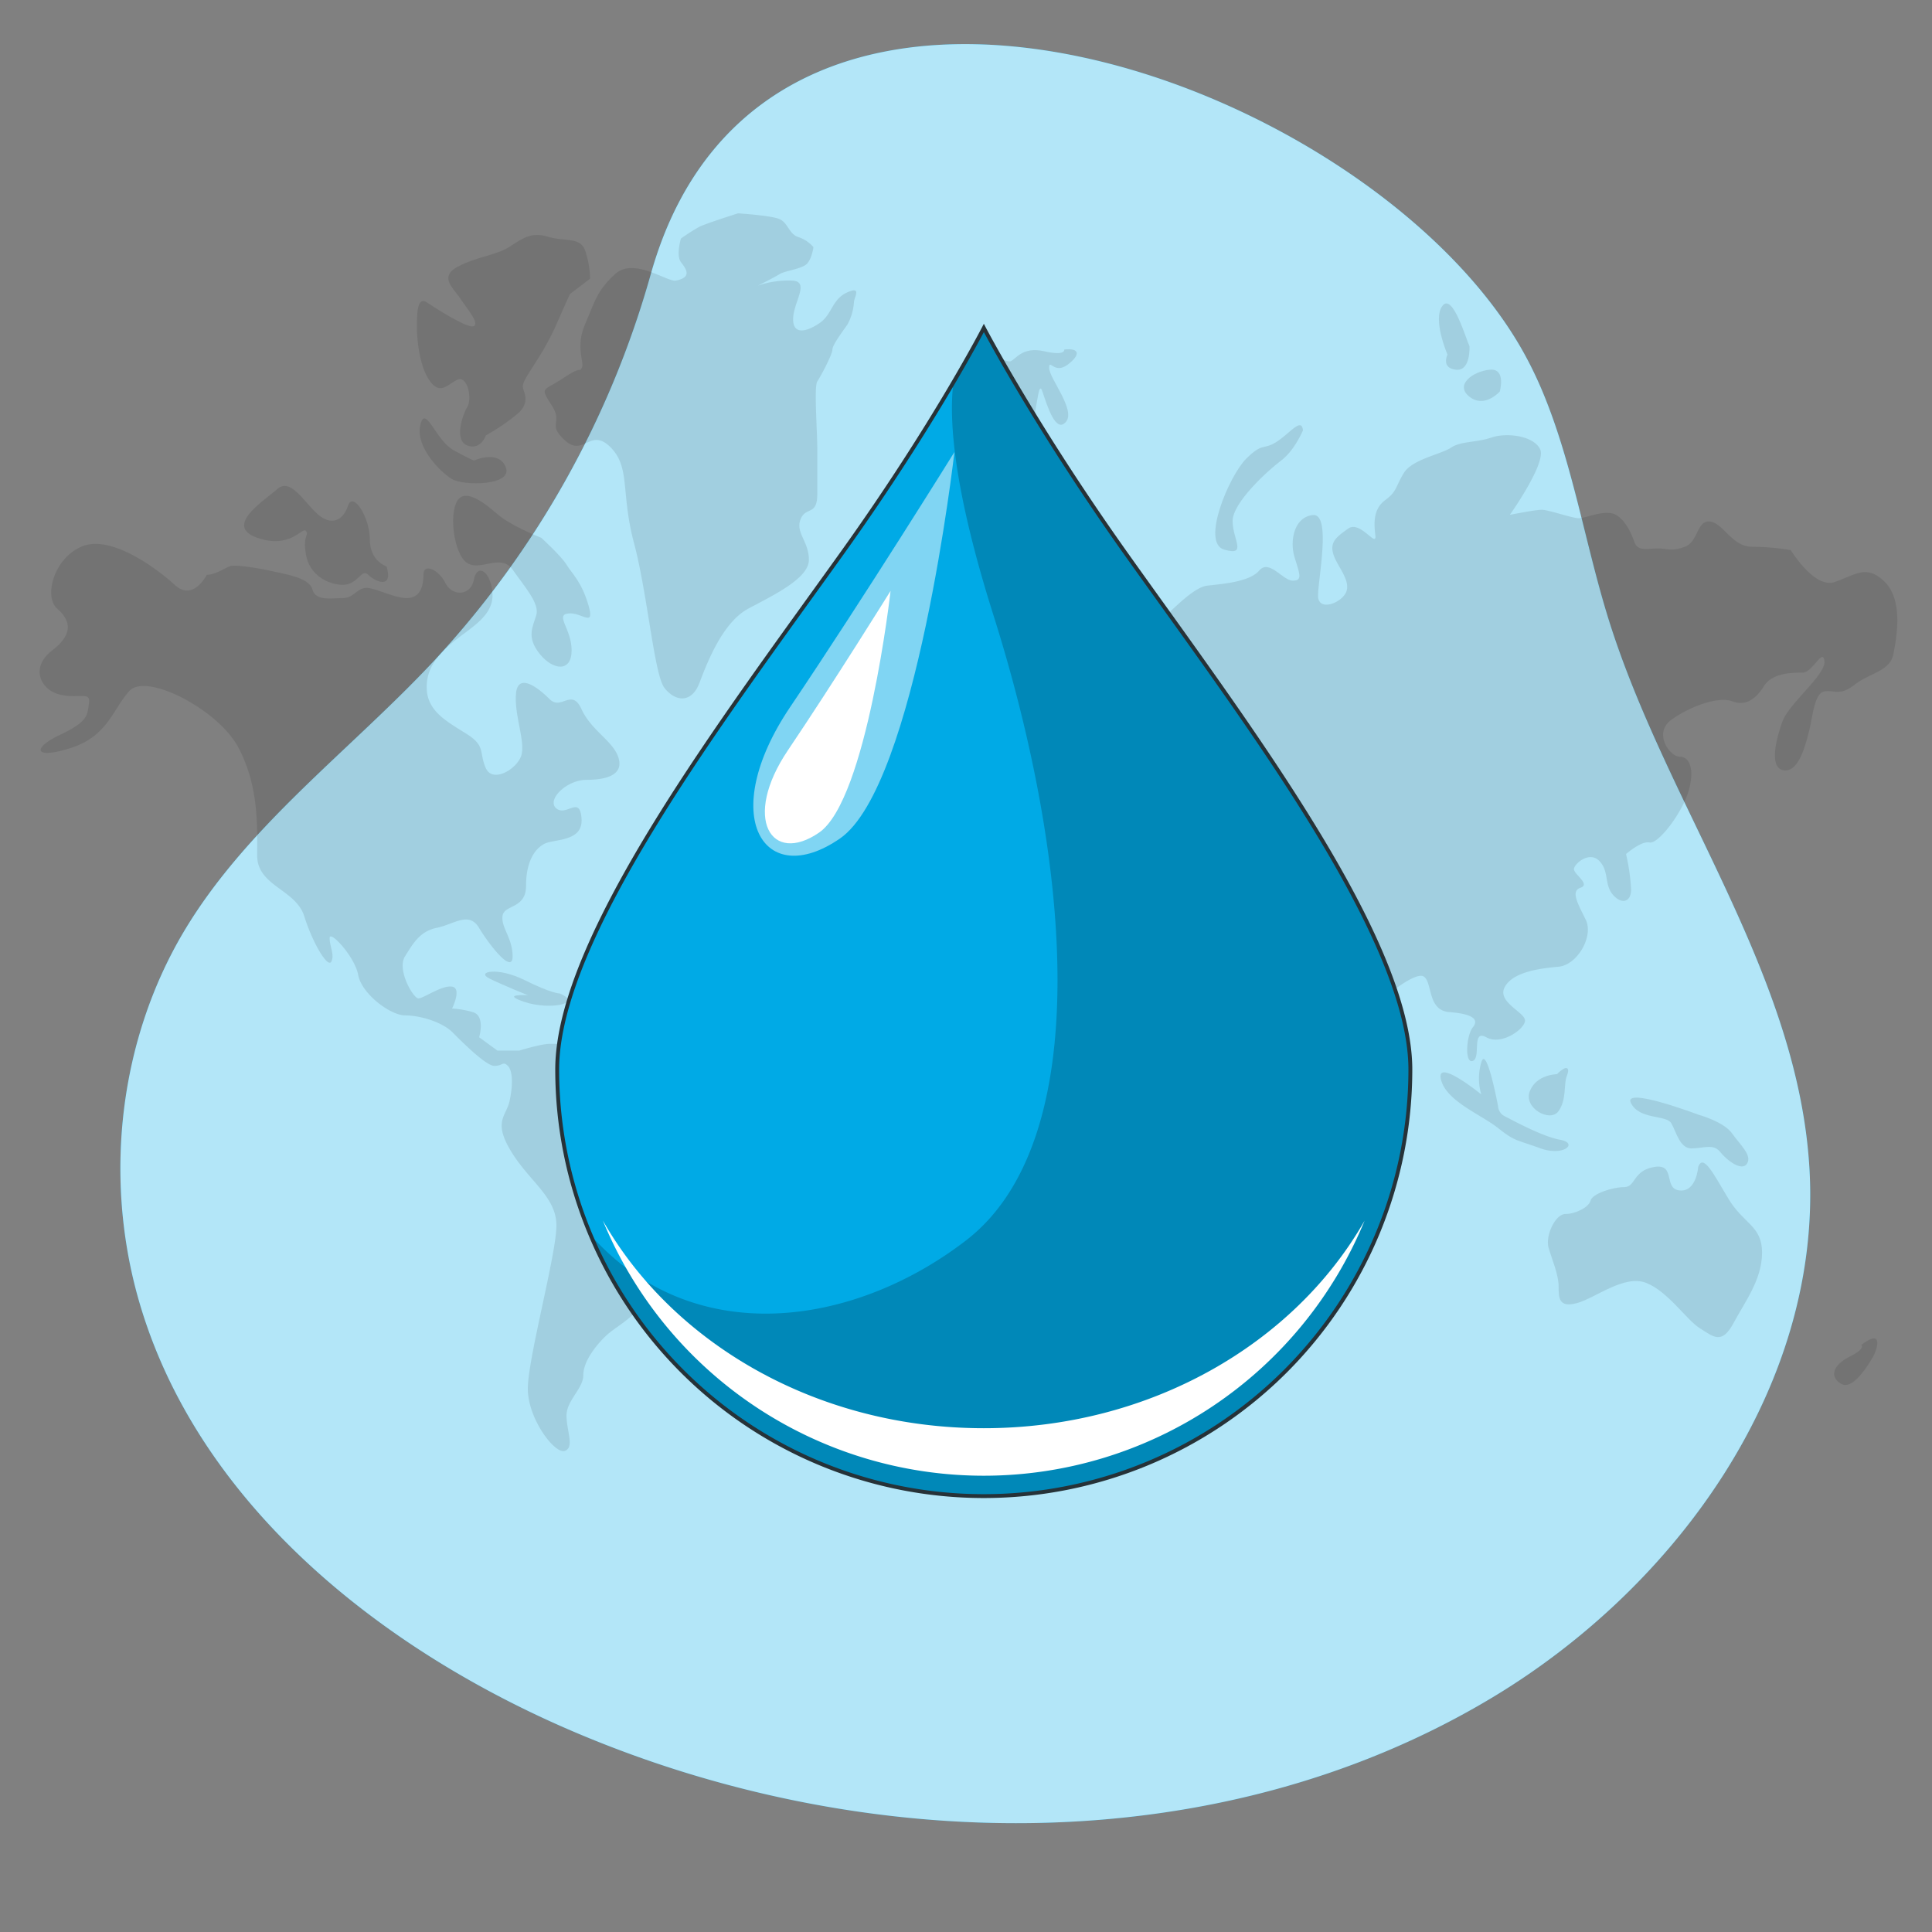
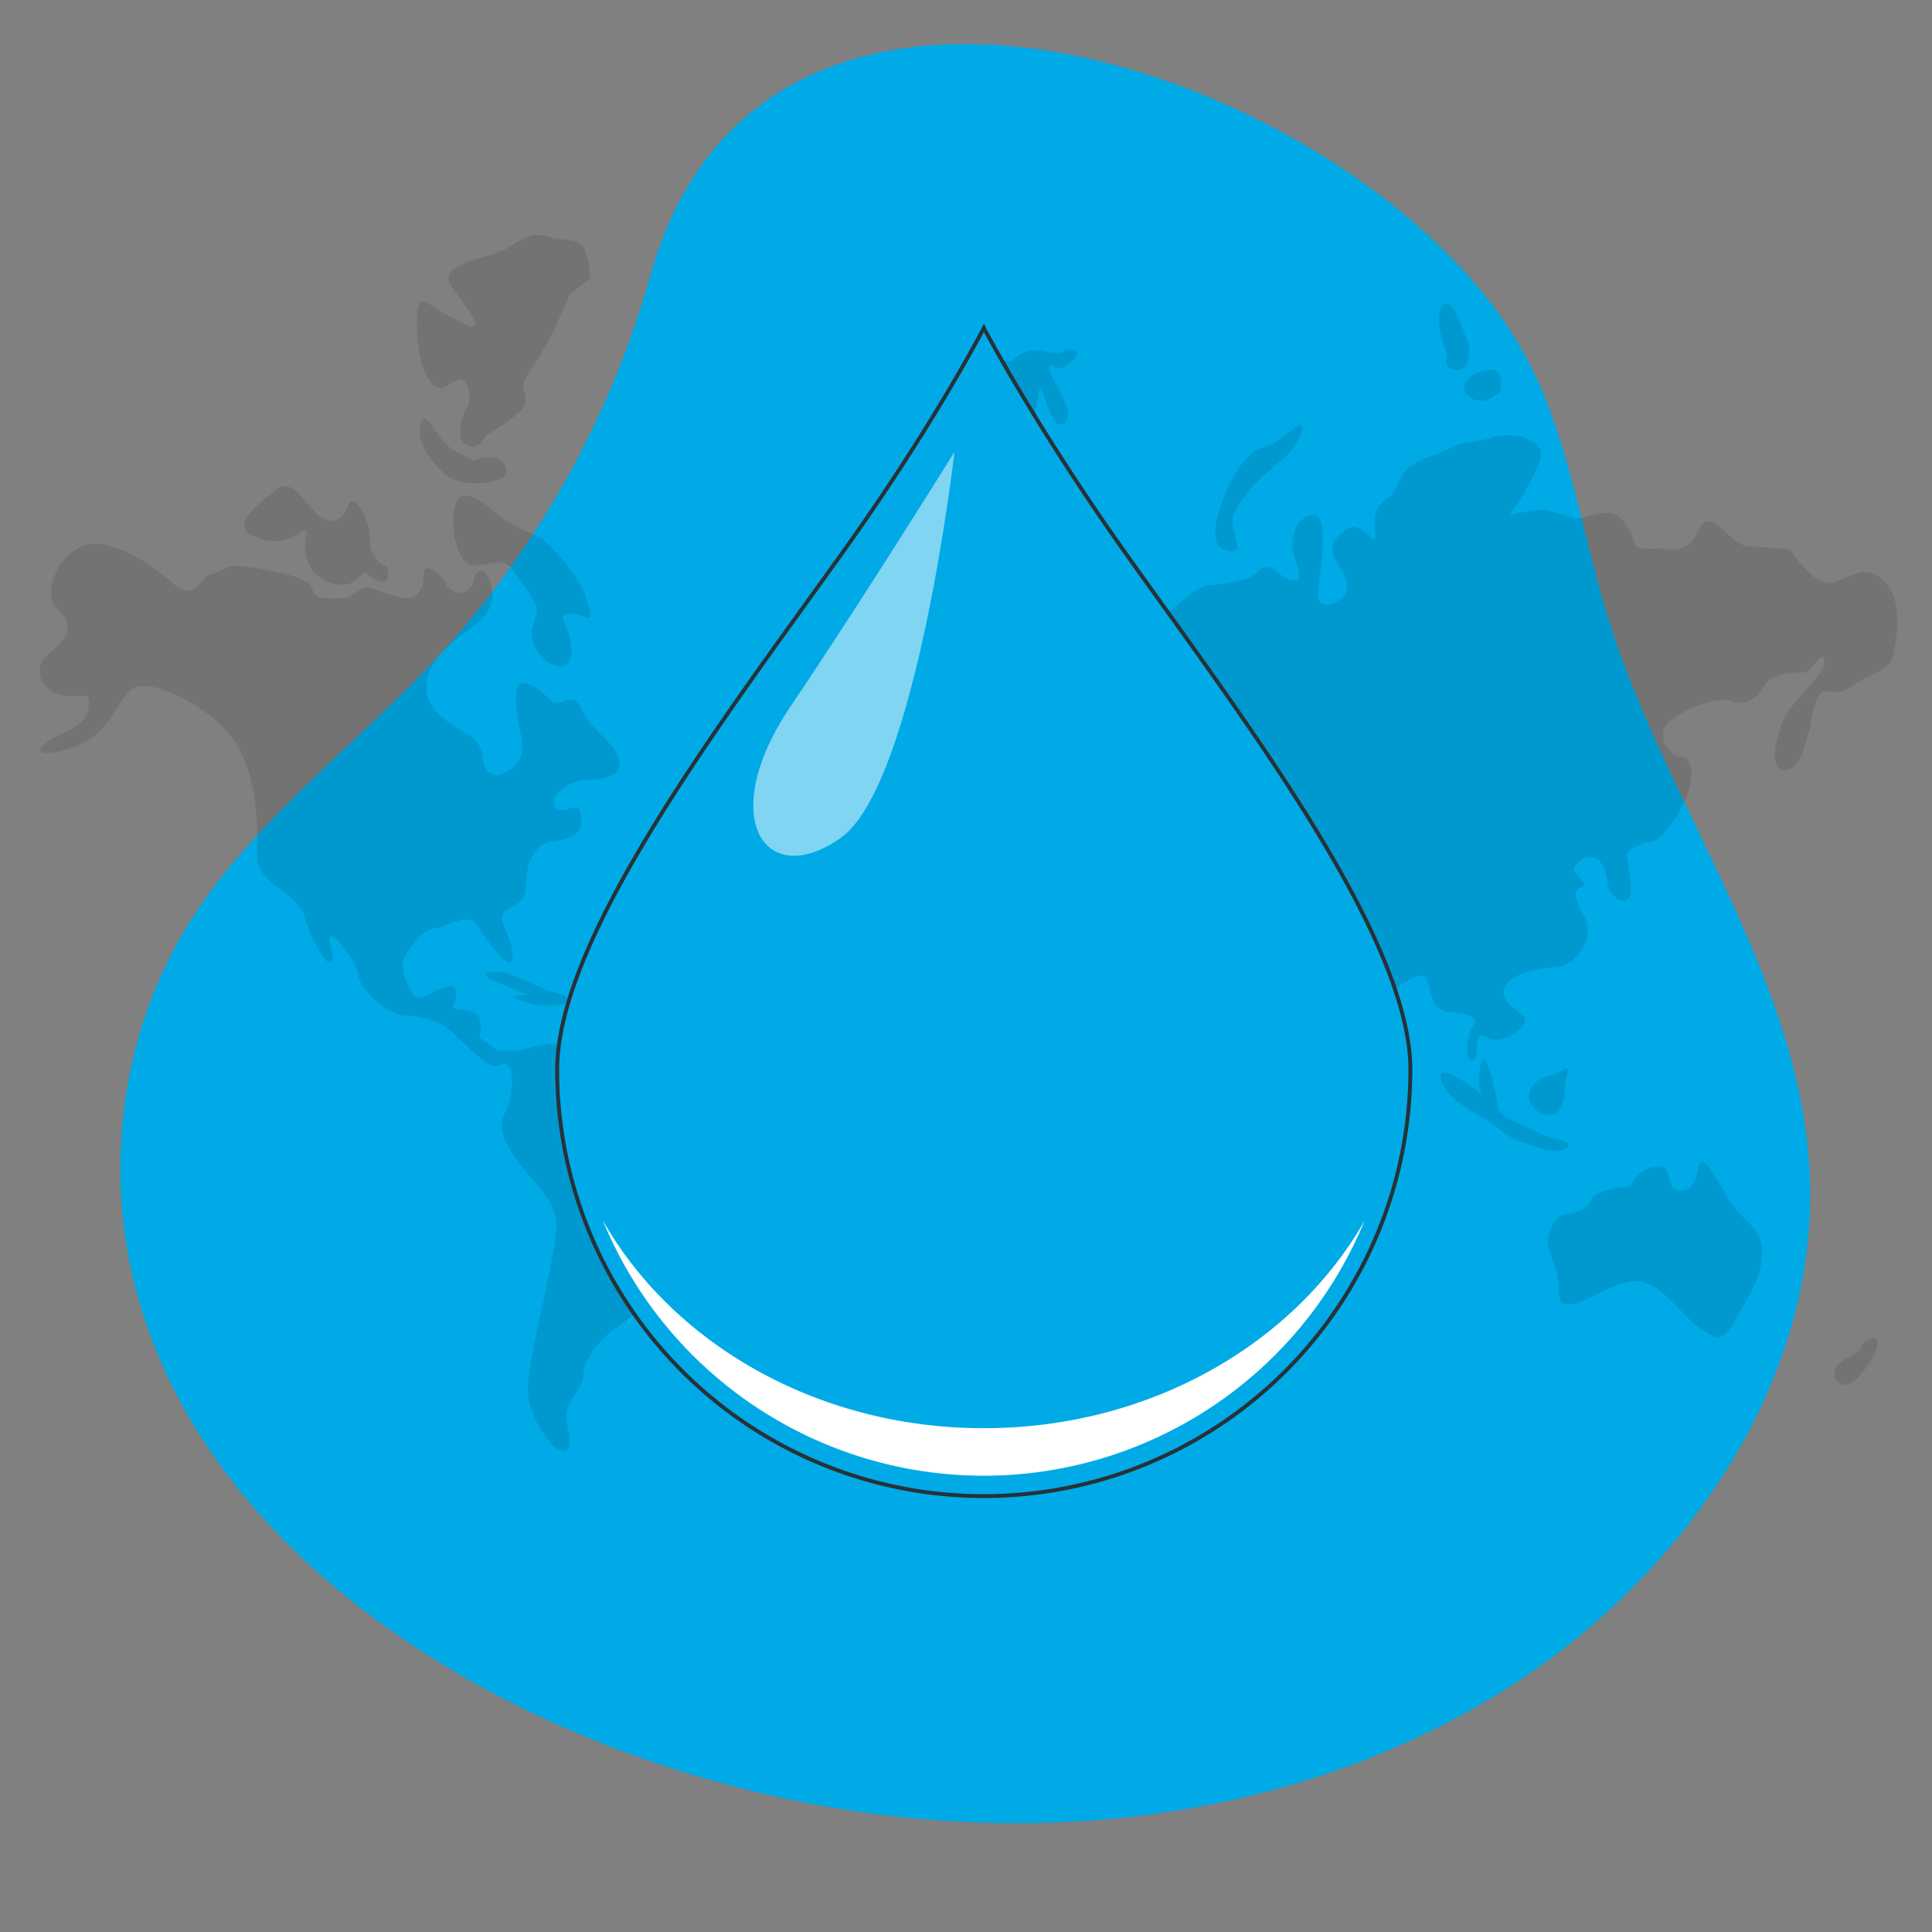
<svg xmlns="http://www.w3.org/2000/svg" viewBox="0 0 500 500">
  <rect x="0" y="0" width="500" height="500" fill="#808080" stroke="none" />
  <g id="freepik--background-simple--inject-36">
    <path d="M399,100.86c-1.1-2.59-2.3-5.14-3.62-7.65-37.62-71.92-196.74-130.33-227-22.1a243.61,243.61,0,0,1-56.21,100.08C90.29,194.55,63.58,214,47.35,241.48,31,269.27,27,303.83,35.49,335c14.43,52.73,61.43,90.86,111.6,112.57,76.07,32.92,168.22,34.41,239.24-8.33,47.65-28.68,84.85-80.47,82-136-2.63-50.89-36.78-94.22-52-142.86C410.17,140.61,407,119.76,399,100.86Z" style="fill:#00AAE6" />
-     <path d="M399,100.86c-1.1-2.59-2.3-5.14-3.62-7.65-37.62-71.92-196.74-130.33-227-22.1a243.61,243.61,0,0,1-56.21,100.08C90.29,194.55,63.58,214,47.35,241.48,31,269.27,27,303.83,35.49,335c14.43,52.73,61.43,90.86,111.6,112.57,76.07,32.92,168.22,34.41,239.24-8.33,47.65-28.68,84.85-80.47,82-136-2.63-50.89-36.78-94.22-52-142.86C410.17,140.61,407,119.76,399,100.86Z" style="fill:#fff;opacity:0.7" />
  </g>
  <g id="freepik--world-map--inject-36">
    <g style="opacity:0.1">
      <path d="M53.5,148.77s-3.48,7-8.26,2.61-16.54-13-23.94-10-10,13.06-6.53,16.1,4.36,6.53-1.3,10.88-3.05,10,1.74,11.32,8.27-.87,7.83,2.17,0,4.79-7.4,8.27-7,6.53,2.62,3.48,10.87-10,15.23-14.79,23.06,4.78,28.28,14.79,4.79,20,4.79,27.85,10,8.71,12.18,15.67,6.09,13.49,7,11.75-.43-3.92-.43-6.1,6.53,4.79,7.4,9.58,8.27,10.44,12.18,10.44,9.58,1.74,12.19,4.35,8.7,8.71,10.87,8.71,2.18-1.31,3.49,0,1.3,5.22.43,9.13-4.35,5.23.44,13.06S144,309.78,144,317.18s-7.4,34.37-7.4,42.21,7,17,9.57,16.1.44-5.23.44-9.14,4.35-7,4.35-10.45,3-7.39,5.66-10,7-4.36,9.57-8.71,7-8.26,8.7-11.31,2.18-3.48,6.09-9.14,3.92-10,6.1-13.92,2.61-11.75-2.62-13.49-12.61-4.36-14.36-7-11.31-7-13.05-7.39-4.35-3.92-7.83-4.36a45.69,45.69,0,0,0-7-.43c-2.17,0-7.83,1.74-7.83,1.74h-5.65L124,268.44s1.74-5.66-1.74-6.53A24.34,24.34,0,0,0,117,261s2.61-5.22,0-5.66-7.4,3.05-8.71,3.05-5.65-7.4-3.48-10.88,3.92-6.53,8.27-7.4,8.27-4.35,10.88,0,8.7,12.19,8.7,7.4-3-7.4-2.61-10.44,6.09-1.74,6.09-7.84,2.18-9.57,4.79-10.87,10-.44,9.57-6.53-3.91-.44-6.52-2.61,2.61-7.4,7.83-7.4,9.57-1.31,8.27-5.66-7-7-9.58-12.62-5.22.44-8.27-2.61-8.26-7-8.7-1.3,2.61,12.62,1.31,16.1-7.4,7-9.14,3,0-5.65-4.79-8.7-10-5.66-10.44-11.31,3-9.58,7.4-13.06,10-6.53,9.57-12.18-3.92-7.83-4.79-3.48-5.65,4.35-7.39.87-5.66-5.22-5.66-2.18-.87,6.09-4.35,6.09-8.71-3-10.88-2.61-3,2.61-5.66,2.61-7,.87-7.83-2.17-6.53-3.92-10.45-4.79-9.57-1.74-10.87-1.3S55.68,148.77,53.5,148.77Z" />
      <path d="M144.89,257.12s-2.18,0-9.14-3.48-12.62-2.17-9.14-.43,10,4.35,10,4.35-7.4-.44-.87,1.74S151,259.74,144.89,257.12Z" />
      <path d="M230.61,234.5s-2.17,7.83-3.48,9.57-6.53,4.35-7.83,9.14,0,11.75,2.61,16.1,4.78,4.79,10.88,6.53,15.23,0,18.71.43-1.31,7.4-1.31,9.57,8.71,6.53,9.14,10.45-3.48,12.18,0,17.4,4.79,8.71,4.79,11.75-1.31,7.84,7.4,9.14,14.79-2.61,16.1-8.27,1.3-11.31,5.22-13.49,6.09-7.39,5.22-12.18-1.74-11.75,1.74-14.36,10.44-7.4,10.88-12.18-3.48-.44-9.14-4.79-11.75-17.41-13.05-20.89-1.31-6.53,3.48,0S298.06,268,305.46,268s17.84-9.13,18.27-13.49-4.35-1.74-9.57-5.65S305.46,235.37,312,238s15.23,11.31,18.71,11.31,13.92-3.91,14.36,3.05-2.18,18.27,3.91,18.71,4.35-7,6.1-9.57,11.31-10.45,13.49-8.71.87,8.71,6.52,9.14,7.84,1.74,6.09,3.92-2.17,9.57,0,8.7-.43-8.27,3.49-6.09,10-2.18,10-4.35-7.39-4.79-5.22-8.71,9.14-4.78,13.93-5.22,9.14-7.83,7-12.18-3.92-7.4-1.31-8.27-1.74-3.48-1.74-4.79,3.92-4.78,6.53-2.17,1.31,6.09,3.48,8.7,4.79,2.18,4.79-1.3a53,53,0,0,0-1.31-9.14s3.92-3.48,6.1-3,8.26-7.4,10-13.05.44-9.14-2.17-9.14-7-6.09-2.18-9.58,12.19-6.09,15.67-4.78,6.09-.44,8.27-3.92,7.39-3.48,10-3.48,5.22-6.53,5.65-3-9.14,10.88-10.88,15.67-3.48,12.18.44,12.62,5.66-7,6.53-10.44,1.3-9.58,3.91-10,3.92,1.3,7.83-1.74,9.14-3.49,10-7.84,2.61-13.92-2.17-18.71-7.84-1.74-13.06,0-11.31-8.27-11.31-8.27a63.35,63.35,0,0,0-10-.87c-5.22,0-7.4-6.09-10.88-6.52s-3,5.22-6.53,6.52-4.35.44-7,.44-5.22.87-6.09-1.74-3.05-7-6.09-7.4-6.53,1.31-8.27,1.31-7.83-2.18-9.57-2.18-8.27,1.31-8.27,1.31,9.57-13.49,7.83-17-8.7-4.35-12.62-3-7.83.87-10.44,2.61-10,3-12.19,6.53-1.74,4.78-4.78,7-3.05,5.66-2.61,9.14-3.92-3.92-7-1.74-4.78,3.48-3.91,6.52,4.35,6.53,3.48,9.58-7.4,5.65-7.4,1.3,3.48-21.32-1.31-20.88-6.09,6.52-4.78,10.87,2.17,6.1-.44,6.1-6.09-5.66-8.7-2.61-10,3.48-13.49,3.91-8.7,6.09-11.31,8.27-3.48,5.66-8.27,6.09-7.83-9.14-5.66-9.14,10,4.36,10-.87S285,145.29,278.91,144.42s-15.66,1.74-17.4,7.4-.87,13.92-6.53,19.58-9.14,12.18-4.79,12.18,7-6.52,7.4-1.3,5.66,4.78,7,2.17,1.31-7.83,1.31-12.62,7.83-13.49,9.14-9.57-4.35,10-4.35,13.93,6.52.87,10,.87,6.1,2.61.44,3.48-6.09.87-7.4,4.78.44,6.53-4.79,7.84-17.84-.87-20.45,3.91-3.91,7.4-6.52,8.27-7.84.44-7,4.35,3.48,1.74,2.18,5.66-5.66-2.18-7.4.87,2.61,17,6.53,13.05,6.09-10,6.09-10,3.92-.44,4.79-2.18,6.52-5.66,8.27,0,4.35,4.35,4.35,7-4.35,5.66-.44,3.92,6.09-1.31,4.79-6.53-6.09-11.31-3.48-10,5.65,5.66,7,8.71,7.83,11.75,8.7,8.26-.87-9.57.44-9.57,3.91-3.48,4.78-7,11.75.43,13.93,3.48-2.18,6.09-7,6.09-10.88,3.48-7,6.53,10-3.48,10.88,1.3-1.3,9.14-4.78,9.14-7.84-1.74-10.88-1.74-3.48,4.35-9.14,3.05-7-6.53-11.31-9.57-8.27-.88-11.75.43S232.79,231,230.61,234.5Z" />
      <path d="M337.22,111.35s-2.17,5.22-5.65,7.83S319,130.06,319,134.85s3.91,9.13-2.18,7.39,1.31-19.14,5.66-23.49,4.35-2.18,7.83-4.36S336.79,107.87,337.22,111.35Z" />
      <path d="M402.93,278s-5.22,0-7,4.35,5.22,8.27,7.4,5.23,1.3-7,2.17-9.14S405.54,275.4,402.93,278Z" />
      <path d="M387.7,286.28s-3-16.1-4.35-11.31a14.55,14.55,0,0,0,0,8.26s-11.75-9.57-10.44-3.91,10.44,9.14,14.79,12.62,4.79,3,10.88,5.22,10-1.31,5.22-2.18-12.62-5.22-14.36-6.09A3.09,3.09,0,0,1,387.7,286.28Z" />
-       <path d="M439.49,288.46s-19.59-7.4-17.41-3,9.14,3,10.44,5.22,2.18,6.53,5.22,6.53,5.66-1.31,7.4.87,5.66,5.22,7,3.05-1.74-4.79-3.91-7.84S439.49,288.46,439.49,288.46Z" />
      <path d="M439.49,302s-.44,6.52-4.79,6.09-.87-7-6.53-6.09-4.79,5.22-7.83,5.22-8.27,1.74-8.7,3.48-3.92,3.48-6.53,3.48-5.22,5.66-4.35,8.7,2.61,7,2.61,10,0,5.66,4.78,4.35S420.34,329.8,426,332s10.44,9.57,13.92,11.75,5.66,4.35,8.7-1.31,7.4-11.31,7.4-18.27-4.79-7.4-8.7-13.93S440.79,298.46,439.49,302Z" />
      <path d="M481.7,348.07s1.3.87-3.05,3.05-5.22,5.22-2.18,7,7-4.79,8.27-7S487.35,343.72,481.7,348.07Z" />
      <path d="M309.81,304.12s-2.18-.43-5.22,2.61-.44,4.79-1.31,8.71,0,8.26,3.48,5.65,7-11.75,7-15.23S312.86,299.33,309.81,304.12Z" />
      <path d="M275.43,90.46s.44,1.74-5.22.44-7.4,2.17-8.7,2.61-7.84-3.92-7.4,1.3,6.09,12.19,8.27,8.27.43,0-2.18,3.92,3.05,9.13,5.66,5.65,2.61-15.23,3.92-11.31,3.48,10.88,6.09,7.83-4.35-11.31-4.35-13.92,1.3,1.74,4.78-.87S279.35,90,275.43,90.46Z" />
      <path d="M388.14,101.34s1.74-6.09-2.61-5.66-9.14,3.92-5.23,7S388.14,101.34,388.14,101.34Z" />
      <path d="M380.3,89.59c-.87-1.74-4.35-13.92-7-10.44s1.31,12.62,1.31,12.62-1.74,3.48,2.17,3.91S380.3,89.59,380.3,89.59Z" />
-       <path d="M174.91,72.62c-2.13.43-10.88-6.09-15.66-1.74s-5.23,7-7.84,13.05,0,10-.87,11.32.44-.87-4.78,2.61-6.1,2.17-3,7-1.31,4.79,3.48,9.14,6.53-3.48,11.75,1.74,2.61,11.75,6.09,24.8,5.22,33.95,7.84,37.43,7,4.35,9.13-1.31,6.1-15.66,12.62-19.15,15.67-7.83,15.67-12.62-3.48-7-2.18-10.44,4.35-.87,4.35-6.53V116.13c0-4.78-.87-16.1,0-17.4s3.92-7,3.92-8.27,3.05-5.22,3.92-6.53A14.15,14.15,0,0,0,221,78.28c0-1.31,2.17-4.36-1.74-2.61s-3.92,5.65-7,7.83-7,3.48-7-.87,4.35-9.58,0-10a24.13,24.13,0,0,0-9.14,1.3s4.36-2.17,5.66-3,5.66-1.31,7-2.61,1.74-4.35,1.74-4.35a8.53,8.53,0,0,0-3.91-2.61c-2.61-.88-2.61-3.92-5.22-4.79S191,55.21,191,55.21s-8.27,2.61-10,3.48a49.49,49.49,0,0,0-4.78,3.05s-1.31,4.35,0,6.09S179.26,71.75,174.91,72.62Z" />
      <path d="M147.5,76.1s-2.18,4.79-3.48,7.83a71.11,71.11,0,0,1-5.23,9.58c-2.17,3.48-3.48,5.22-3.48,6.52s2.18,3.92-1.3,7a54,54,0,0,1-8.27,5.65s-1.31,3.92-4.79,2.61-1.3-7.83,0-10,0-8.27-2.61-7-4.35,3.92-7,.44S107.9,88.28,107.9,84.8s0-8.26,2.61-6.52,10.88,7,12.18,6.09-1.74-4.35-3.48-7-5.66-5.66-.87-8.27,10-3,13.49-5.22,5.66-3.92,10-2.61,8.27,0,9.57,3.48a24,24,0,0,1,1.31,7.39Z" />
      <path d="M122.69,119.18s-.43,0-5.22-2.61-7.4-12.18-8.7-6.53S114,122.23,117,124s15.66,1.74,13.92-3S122.69,119.18,122.69,119.18Z" />
      <path d="M140.1,139.2c-2.18-.87-8.27-3.48-11.31-6.09s-8.27-7-10.45-3.49-.87,13.93,2.61,16.11,8.71-2.62,11.75,1.74,7,8.7,6.09,11.74-2.61,5.66.87,10,8.27,4.79,8.27-.87-4.35-9.14-.87-9.57,7,3.92,5.22-2.18-4.35-8.26-5.65-10.44S140.1,139.2,140.1,139.2Z" />
      <path d="M100.06,146.6s-4.35-1.31-4.35-7-4.35-12.62-5.65-8.7-4.36,5.22-7.84,2.18-7-9.58-10.44-6.53-13.93,9.57-5.22,12.62,11.75-3,12.62-1.74-.87.87,0,6.09,5.65,7.83,9.57,7.83,4.79-4.35,6.53-2.61S101.81,152.69,100.06,146.6Z" />
    </g>
  </g>
  <g id="freepik--water-drop--inject-36">
    <path d="M365,276.79a110.4,110.4,0,1,1-220.8,0c0-34.41,43.34-91.12,74-134,23.64-33.07,36.42-57.91,36.42-57.91s13.33,25.5,37.35,59.23C322.37,186.82,365,242.73,365,276.79Z" style="fill:#00AAE6" />
-     <path d="M254.6,84.89s-2.68,5.21-7.85,14c-1.23,9.69,0,27.6,10.34,60.28,20.07,63.46,26.55,136-7.12,161.88-28.78,22.14-70.32,28.66-97.15-1.44A110.42,110.42,0,0,0,365,276.79c0-34.06-42.63-90-73.05-132.67C267.93,110.39,254.6,84.89,254.6,84.89Z" style="opacity:0.2" />
    <path d="M247,117s-23.49,37.78-42.52,66-6.83,47.64,12.91,34S247,117,247,117Z" style="fill:#fff;opacity:0.5" />
-     <path d="M230.48,152.92s-14.68,23.62-26.58,41.27S199.63,224,212,215.46,230.48,152.92,230.48,152.92Z" style="fill:#fff" />
    <path d="M254.6,369.62c-43.1,0-80.41-21.86-98.57-53.72a106.59,106.59,0,0,0,197.13,0C335,347.76,297.69,369.62,254.6,369.62Z" style="fill:#fff" />
    <path d="M365,276.79a110.4,110.4,0,1,1-220.8,0c0-34.41,43.34-91.12,74-134,23.64-33.07,36.42-57.91,36.42-57.91s13.33,25.5,37.35,59.23C322.37,186.82,365,242.73,365,276.79Z" style="fill:none;stroke:#263238;stroke-miterlimit:10" />
  </g>
</svg>